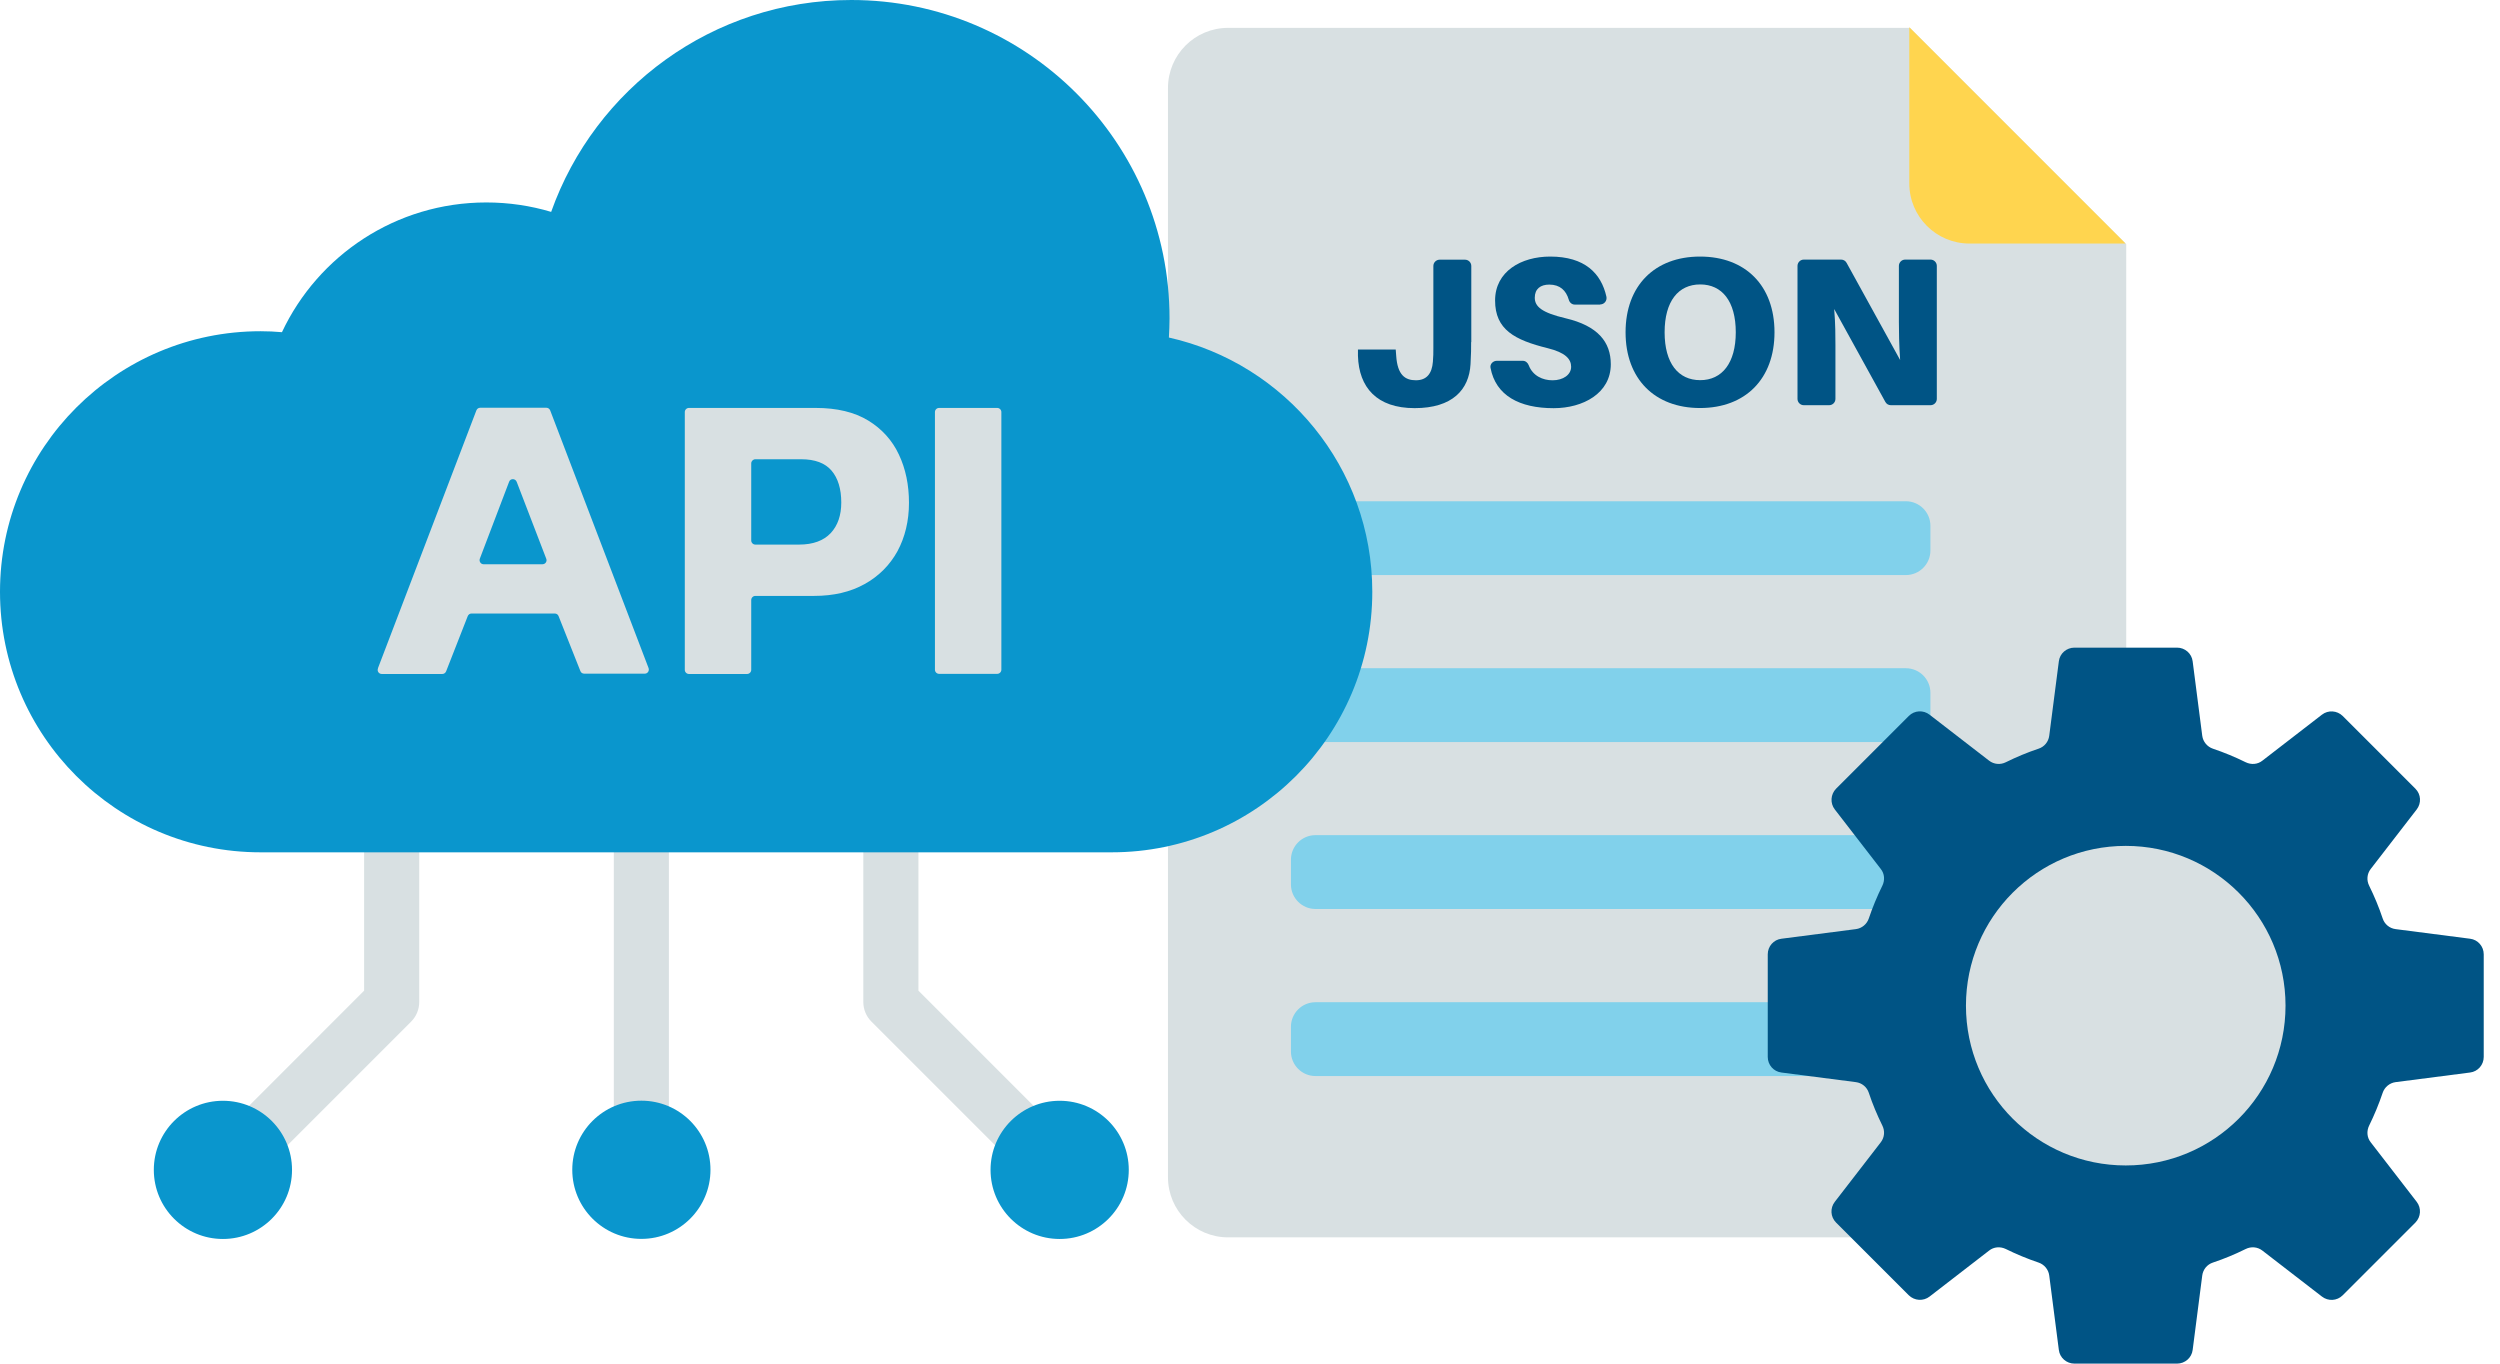
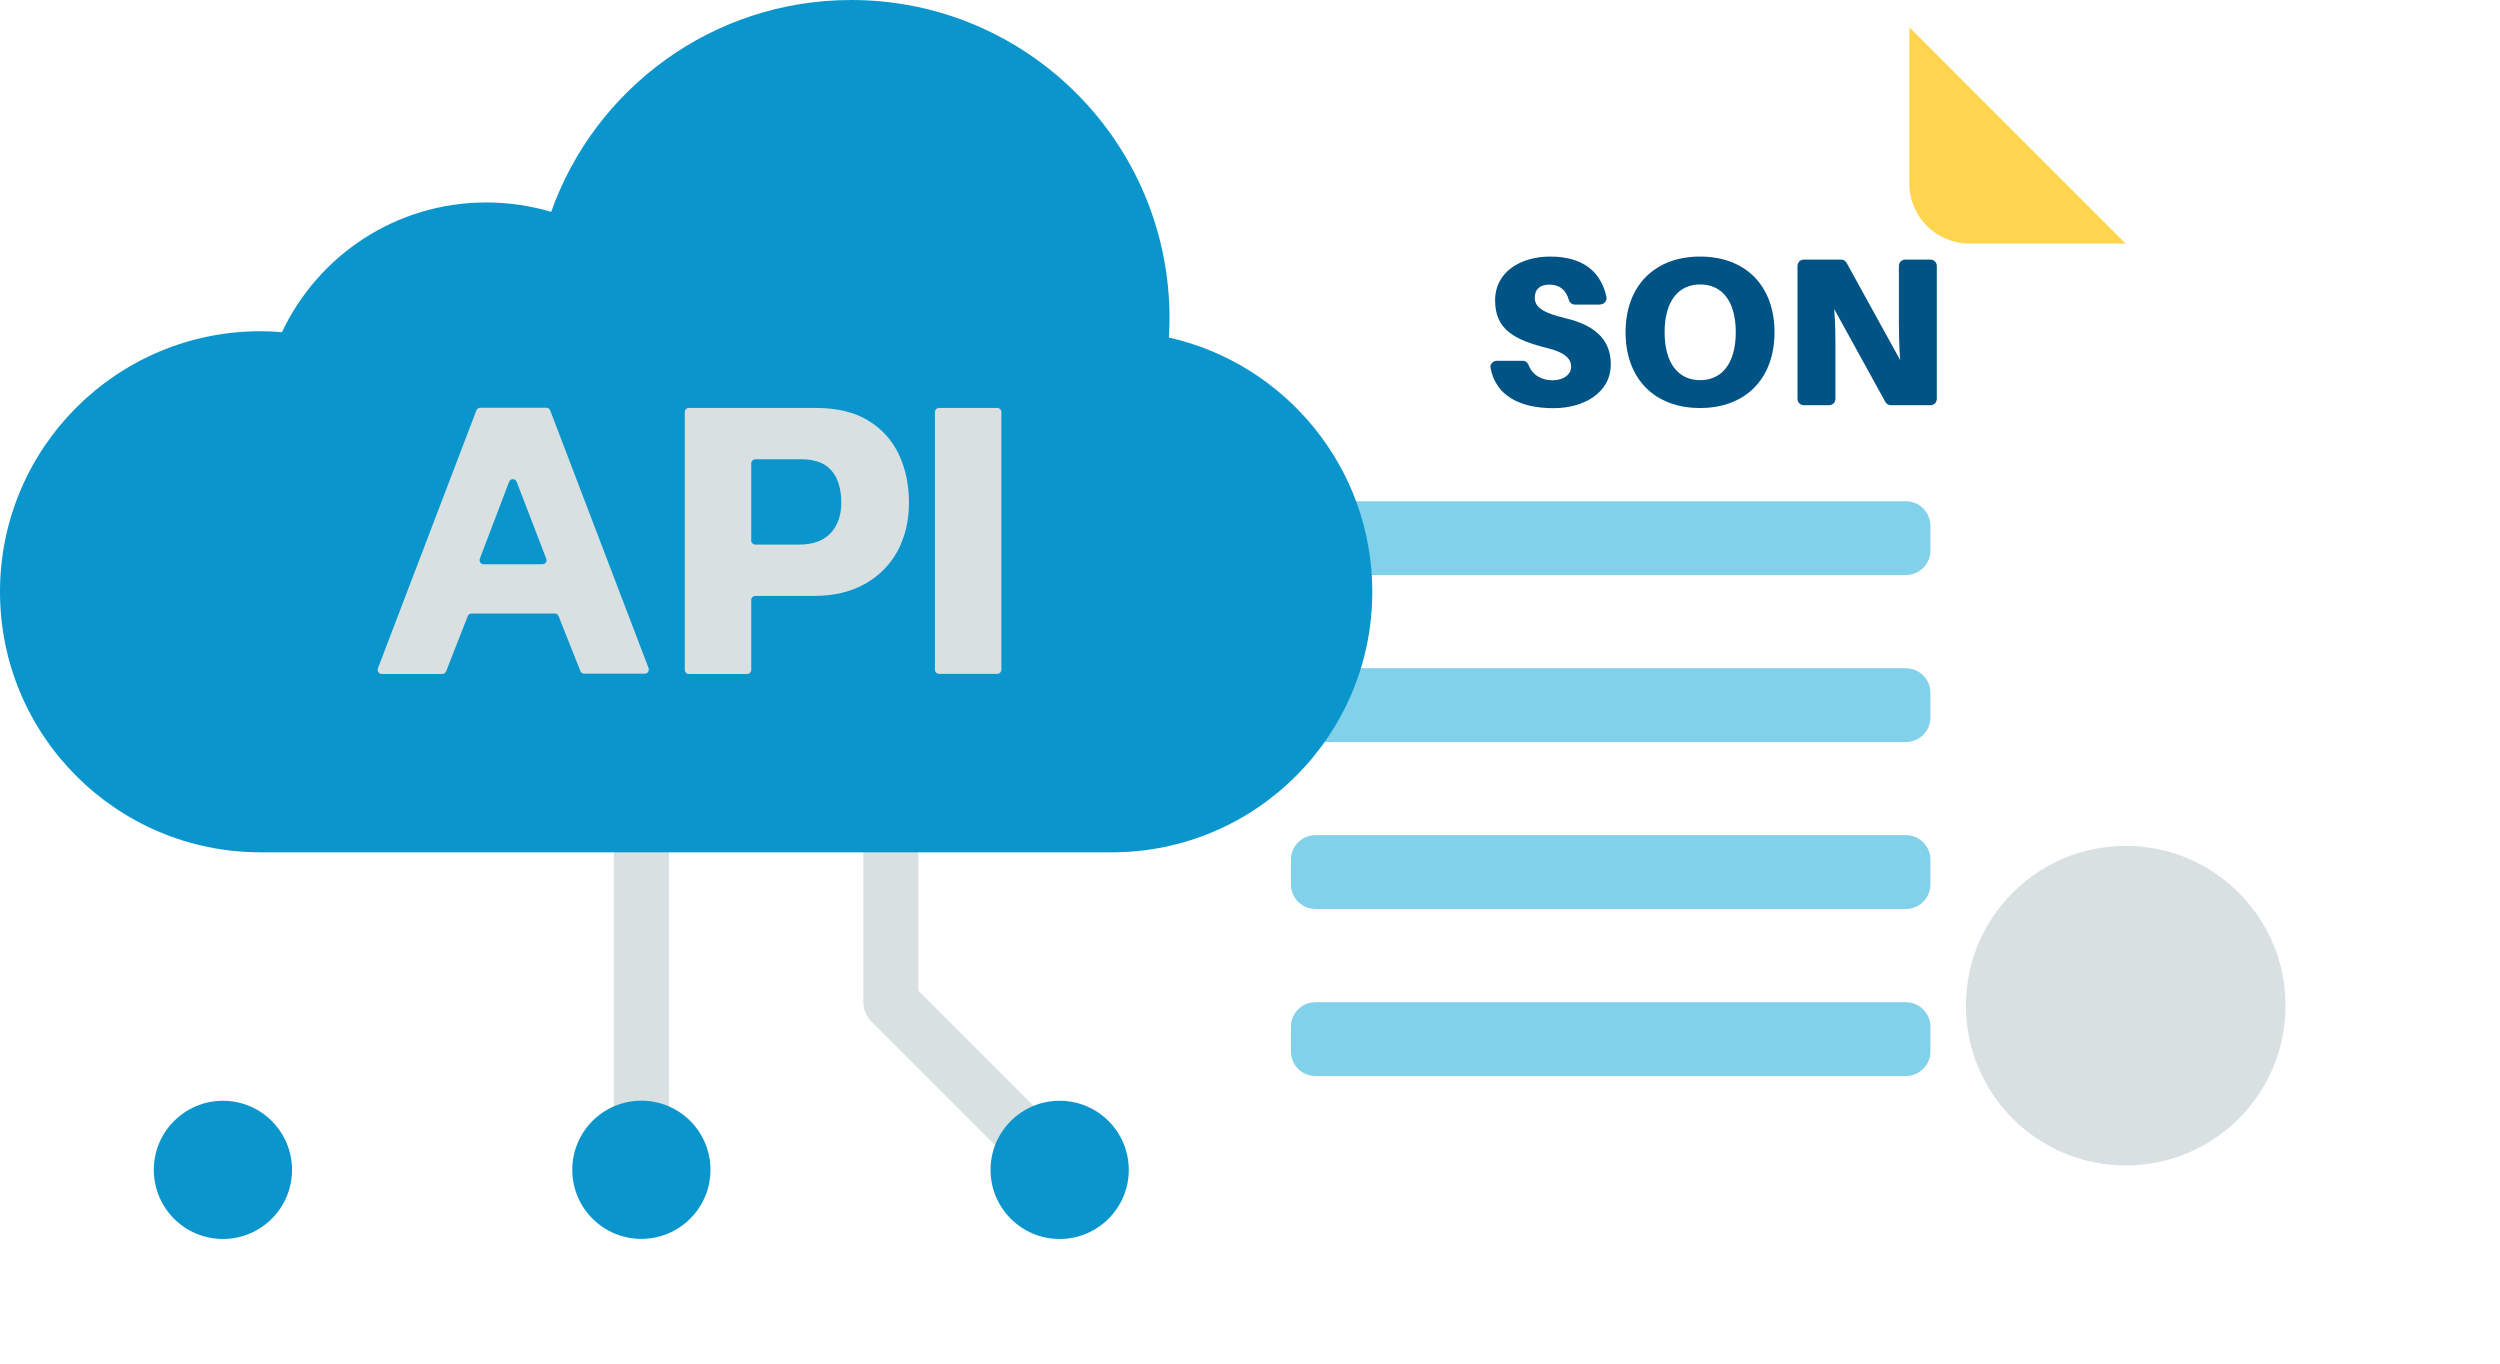
<svg xmlns="http://www.w3.org/2000/svg" width="110" height="60" viewBox="0 0 110 60" fill="none">
  <g clip-path="url(#clip0_4567_18248)">
-     <path d="M84.037 1.226H54.037C52.575 1.226 51.391 2.41 51.391 3.872V51.798C51.391 53.26 52.575 54.444 54.037 54.444H90.908C92.37 54.444 93.554 53.26 93.554 51.798V10.743L84.03 1.219L84.037 1.226Z" fill="#D8E0E2" />
    <path d="M84.002 1.191L93.526 10.716H86.655C85.193 10.716 84.009 9.531 84.009 8.07V1.191H84.002Z" fill="#FFD54F" />
    <path d="M83.857 22.055H57.881C57.285 22.055 56.801 22.538 56.801 23.135V24.223C56.801 24.82 57.285 25.303 57.881 25.303H83.857C84.454 25.303 84.938 24.82 84.938 24.223V23.135C84.938 22.538 84.454 22.055 83.857 22.055Z" fill="#81D1EB" />
    <path d="M83.857 29.402H57.881C57.285 29.402 56.801 29.886 56.801 30.483V31.57C56.801 32.167 57.285 32.651 57.881 32.651H83.857C84.454 32.651 84.938 32.167 84.938 31.57V30.483C84.938 29.886 84.454 29.402 83.857 29.402Z" fill="#81D1EB" />
    <path d="M83.857 36.746H57.881C57.285 36.746 56.801 37.23 56.801 37.827V38.914C56.801 39.511 57.285 39.995 57.881 39.995H83.857C84.454 39.995 84.938 39.511 84.938 38.914V37.827C84.938 37.23 84.454 36.746 83.857 36.746Z" fill="#81D1EB" />
    <path d="M83.857 44.098H57.881C57.285 44.098 56.801 44.581 56.801 45.178V46.266C56.801 46.862 57.285 47.346 57.881 47.346H83.857C84.454 47.346 84.938 46.862 84.938 46.266V45.178C84.938 44.581 84.454 44.098 83.857 44.098Z" fill="#81D1EB" />
-     <path fill-rule="evenodd" clip-rule="evenodd" d="M97.37 32.943C97.862 33.109 98.347 33.31 98.811 33.539C99.053 33.657 99.338 33.636 99.545 33.469L102.164 31.447C102.441 31.232 102.829 31.26 103.078 31.502L104.678 33.102L106.278 34.703C106.527 34.952 106.548 35.34 106.334 35.617L104.311 38.235C104.145 38.45 104.124 38.734 104.242 38.969C104.47 39.434 104.671 39.911 104.837 40.41C104.92 40.666 105.142 40.847 105.405 40.881L108.682 41.304C109.028 41.345 109.284 41.643 109.284 41.989V46.506C109.284 46.852 109.028 47.15 108.682 47.191L105.405 47.614C105.142 47.649 104.92 47.836 104.837 48.085C104.671 48.577 104.47 49.062 104.242 49.526C104.124 49.768 104.145 50.052 104.311 50.26L106.334 52.879C106.548 53.156 106.521 53.543 106.278 53.793L104.678 55.393L103.078 56.993C102.829 57.242 102.441 57.263 102.164 57.048L99.545 55.026C99.331 54.859 99.046 54.839 98.811 54.956C98.347 55.185 97.869 55.386 97.37 55.552C97.114 55.635 96.934 55.857 96.899 56.12L96.477 59.397C96.435 59.743 96.137 59.999 95.791 59.999H91.275C90.928 59.999 90.63 59.743 90.589 59.397L90.166 56.12C90.132 55.857 89.945 55.635 89.695 55.552C89.204 55.386 88.719 55.185 88.255 54.956C88.012 54.839 87.728 54.859 87.52 55.026L84.902 57.048C84.625 57.263 84.237 57.235 83.988 56.993L82.388 55.393L80.787 53.793C80.538 53.543 80.517 53.156 80.732 52.879L82.755 50.26C82.921 50.045 82.942 49.761 82.824 49.526C82.595 49.062 82.394 48.584 82.228 48.085C82.145 47.829 81.924 47.649 81.66 47.614L78.384 47.191C78.037 47.15 77.781 46.852 77.781 46.506V41.989C77.781 41.643 78.037 41.345 78.384 41.304L81.66 40.881C81.924 40.847 82.145 40.66 82.228 40.41C82.394 39.918 82.595 39.434 82.824 38.969C82.942 38.727 82.921 38.443 82.755 38.235L80.732 35.617C80.517 35.34 80.545 34.952 80.787 34.703L82.388 33.102L83.988 31.502C84.237 31.253 84.625 31.232 84.902 31.447L87.52 33.469C87.735 33.636 88.019 33.657 88.255 33.539C88.719 33.31 89.197 33.109 89.695 32.943C89.952 32.86 90.132 32.638 90.166 32.375L90.589 29.099C90.63 28.752 90.928 28.496 91.275 28.496H95.791C96.137 28.496 96.435 28.752 96.477 29.099L96.899 32.375C96.934 32.638 97.121 32.86 97.37 32.943Z" fill="#005485" />
    <path fill-rule="evenodd" clip-rule="evenodd" d="M93.533 37.219C97.412 37.219 100.563 40.364 100.563 44.249C100.563 48.135 97.419 51.28 93.533 51.28C89.647 51.28 86.502 48.135 86.502 44.249C86.502 40.364 89.647 37.219 93.533 37.219Z" fill="#D8E0E2" />
-     <path d="M9.427 53.108C9.115 53.108 8.804 52.99 8.568 52.755C8.097 52.284 8.097 51.515 8.568 51.044L16.021 43.59V33.29C16.021 32.618 16.562 32.078 17.233 32.078C17.905 32.078 18.446 32.618 18.446 33.29V44.089C18.446 44.408 18.321 44.719 18.093 44.948L10.286 52.755C10.05 52.99 9.739 53.108 9.427 53.108Z" fill="#D8E0E2" />
    <path d="M9.808 54.515C11.488 54.515 12.849 53.154 12.849 51.474C12.849 49.795 11.488 48.434 9.808 48.434C8.129 48.434 6.768 49.795 6.768 51.474C6.768 53.154 8.129 54.515 9.808 54.515Z" fill="#0A96CD" />
    <path d="M47.005 53.108C47.317 53.108 47.628 52.99 47.864 52.755C48.335 52.284 48.335 51.515 47.864 51.044L40.411 43.59V33.29C40.411 32.618 39.87 32.078 39.199 32.078C38.527 32.078 37.986 32.618 37.986 33.29V44.089C37.986 44.408 38.111 44.719 38.34 44.948L46.146 52.755C46.382 52.99 46.693 53.108 47.005 53.108Z" fill="#D8E0E2" />
    <path d="M46.625 54.515C48.304 54.515 49.666 53.154 49.666 51.474C49.666 49.795 48.304 48.434 46.625 48.434C44.945 48.434 43.584 49.795 43.584 51.474C43.584 53.154 44.945 54.515 46.625 54.515Z" fill="#0A96CD" />
    <path d="M28.22 52.532C27.548 52.532 27.008 51.992 27.008 51.32V33.282C27.008 32.611 27.548 32.07 28.22 32.07C28.892 32.07 29.432 32.611 29.432 33.282V51.32C29.432 51.992 28.892 52.532 28.22 52.532Z" fill="#D8E0E2" />
    <path d="M28.221 54.511C29.9 54.511 31.261 53.15 31.261 51.471C31.261 49.791 29.9 48.43 28.221 48.43C26.541 48.43 25.18 49.791 25.18 51.471C25.18 53.15 26.541 54.511 28.221 54.511Z" fill="#0A96CD" />
    <path d="M51.431 14.851C51.445 14.567 51.459 14.29 51.459 14.006C51.459 6.269 45.191 0 37.453 0C31.358 0 26.176 3.893 24.251 9.323C23.35 9.053 22.387 8.908 21.397 8.908C17.421 8.908 13.992 11.242 12.406 14.616C12.094 14.588 11.783 14.574 11.464 14.574C5.133 14.574 0 19.707 0 26.038C0 32.369 5.133 37.502 11.464 37.502H48.917C55.248 37.502 60.381 32.369 60.381 26.038C60.381 20.573 56.55 16.001 51.431 14.851Z" fill="#0A96CD" />
    <path d="M16.631 29.398L20.96 18.059C20.988 17.99 21.05 17.941 21.126 17.941H24.042C24.118 17.941 24.181 17.99 24.209 18.059L28.538 29.398C28.579 29.516 28.496 29.641 28.372 29.641H25.705C25.628 29.641 25.566 29.599 25.538 29.53L24.576 27.106C24.548 27.036 24.485 26.995 24.409 26.995H20.745C20.669 26.995 20.607 27.043 20.579 27.113L19.63 29.537C19.602 29.606 19.54 29.655 19.464 29.655H16.797C16.672 29.655 16.582 29.53 16.631 29.412V29.398ZM21.285 24.827H23.869C23.994 24.827 24.084 24.702 24.035 24.584L22.733 21.197C22.671 21.045 22.456 21.045 22.401 21.197L21.112 24.584C21.071 24.702 21.154 24.827 21.278 24.827H21.285Z" fill="#D8E0E2" />
    <path d="M30.131 29.468V18.129C30.131 18.032 30.214 17.949 30.311 17.949H35.894C36.829 17.949 37.598 18.136 38.201 18.503C38.803 18.87 39.26 19.376 39.551 20C39.849 20.63 39.995 21.336 39.995 22.126C39.995 22.916 39.822 23.636 39.489 24.253C39.15 24.869 38.665 25.354 38.041 25.7C37.418 26.047 36.677 26.22 35.818 26.22H33.234C33.137 26.22 33.054 26.303 33.054 26.4V29.475C33.054 29.572 32.971 29.655 32.874 29.655H30.311C30.214 29.655 30.131 29.572 30.131 29.475V29.468ZM33.054 23.782C33.054 23.879 33.137 23.962 33.234 23.962H35.16C35.776 23.962 36.24 23.788 36.552 23.456C36.864 23.123 37.016 22.666 37.016 22.112C37.016 21.51 36.871 21.039 36.587 20.706C36.303 20.374 35.859 20.207 35.25 20.207H33.234C33.137 20.207 33.054 20.291 33.054 20.387V23.788V23.782Z" fill="#D8E0E2" />
    <path d="M41.137 29.468V18.129C41.137 18.032 41.22 17.949 41.317 17.949H43.88C43.977 17.949 44.06 18.032 44.06 18.129V29.468C44.06 29.566 43.977 29.649 43.88 29.649H41.317C41.22 29.649 41.137 29.566 41.137 29.468Z" fill="#D8E0E2" />
-     <path d="M64.73 15.049C64.73 15.346 64.73 15.547 64.703 16.025C64.64 17.147 63.906 17.958 62.244 17.958C60.581 17.958 59.792 17.05 59.75 15.658V15.381H61.412L61.433 15.658C61.489 16.496 61.821 16.732 62.299 16.732C62.777 16.732 63.006 16.434 63.047 15.921C63.068 15.707 63.068 15.506 63.068 15.312V11.703C63.068 11.55 63.193 11.426 63.345 11.426H64.46C64.613 11.426 64.737 11.55 64.737 11.703V15.055L64.73 15.049Z" fill="#005485" />
    <path d="M70.411 13.402H69.289C69.164 13.402 69.061 13.312 69.026 13.187C68.908 12.778 68.638 12.522 68.167 12.522C67.786 12.522 67.53 12.709 67.53 13.097C67.53 13.485 67.828 13.755 68.887 14.004C70.3 14.337 70.875 15.043 70.875 16.027C70.875 17.308 69.649 17.96 68.361 17.96C66.858 17.96 65.812 17.405 65.583 16.186C65.549 16.02 65.694 15.875 65.86 15.875H67.003C67.128 15.875 67.225 15.965 67.266 16.076C67.44 16.533 67.876 16.733 68.312 16.733C68.776 16.733 69.13 16.491 69.13 16.138C69.13 15.805 68.887 15.514 68.098 15.32C66.643 14.96 65.784 14.503 65.784 13.222C65.784 11.94 66.934 11.289 68.209 11.289C69.732 11.289 70.453 12.03 70.681 13.049C70.723 13.222 70.591 13.395 70.411 13.395V13.402Z" fill="#005485" />
    <path d="M78.078 14.621C78.078 16.671 76.797 17.953 74.802 17.953C72.807 17.953 71.525 16.671 71.525 14.621C71.525 12.57 72.807 11.289 74.802 11.289C76.797 11.289 78.078 12.564 78.078 14.621ZM76.374 14.621C76.374 13.256 75.772 12.515 74.809 12.515C73.846 12.515 73.243 13.256 73.243 14.621C73.243 15.985 73.846 16.727 74.809 16.727C75.772 16.727 76.374 15.972 76.374 14.621Z" fill="#005485" />
    <path d="M83.197 17.829C83.094 17.829 83.004 17.774 82.955 17.684L80.704 13.597C80.759 14.248 80.759 14.816 80.759 15.183V17.552C80.759 17.704 80.635 17.829 80.482 17.829H79.367C79.215 17.829 79.09 17.704 79.09 17.552V11.699C79.09 11.547 79.215 11.422 79.367 11.422H81.009C81.112 11.422 81.203 11.477 81.251 11.567L83.606 15.841C83.558 15.19 83.551 14.532 83.551 14.158V11.699C83.551 11.547 83.675 11.422 83.828 11.422H84.943C85.095 11.422 85.22 11.547 85.22 11.699V17.552C85.22 17.704 85.095 17.829 84.943 17.829H83.204H83.197Z" fill="#005485" />
  </g>
  <defs>
    <clipPath id="clip0_4567_18248">
      <rect width="109.291" height="60" fill="white" />
    </clipPath>
  </defs>
</svg>